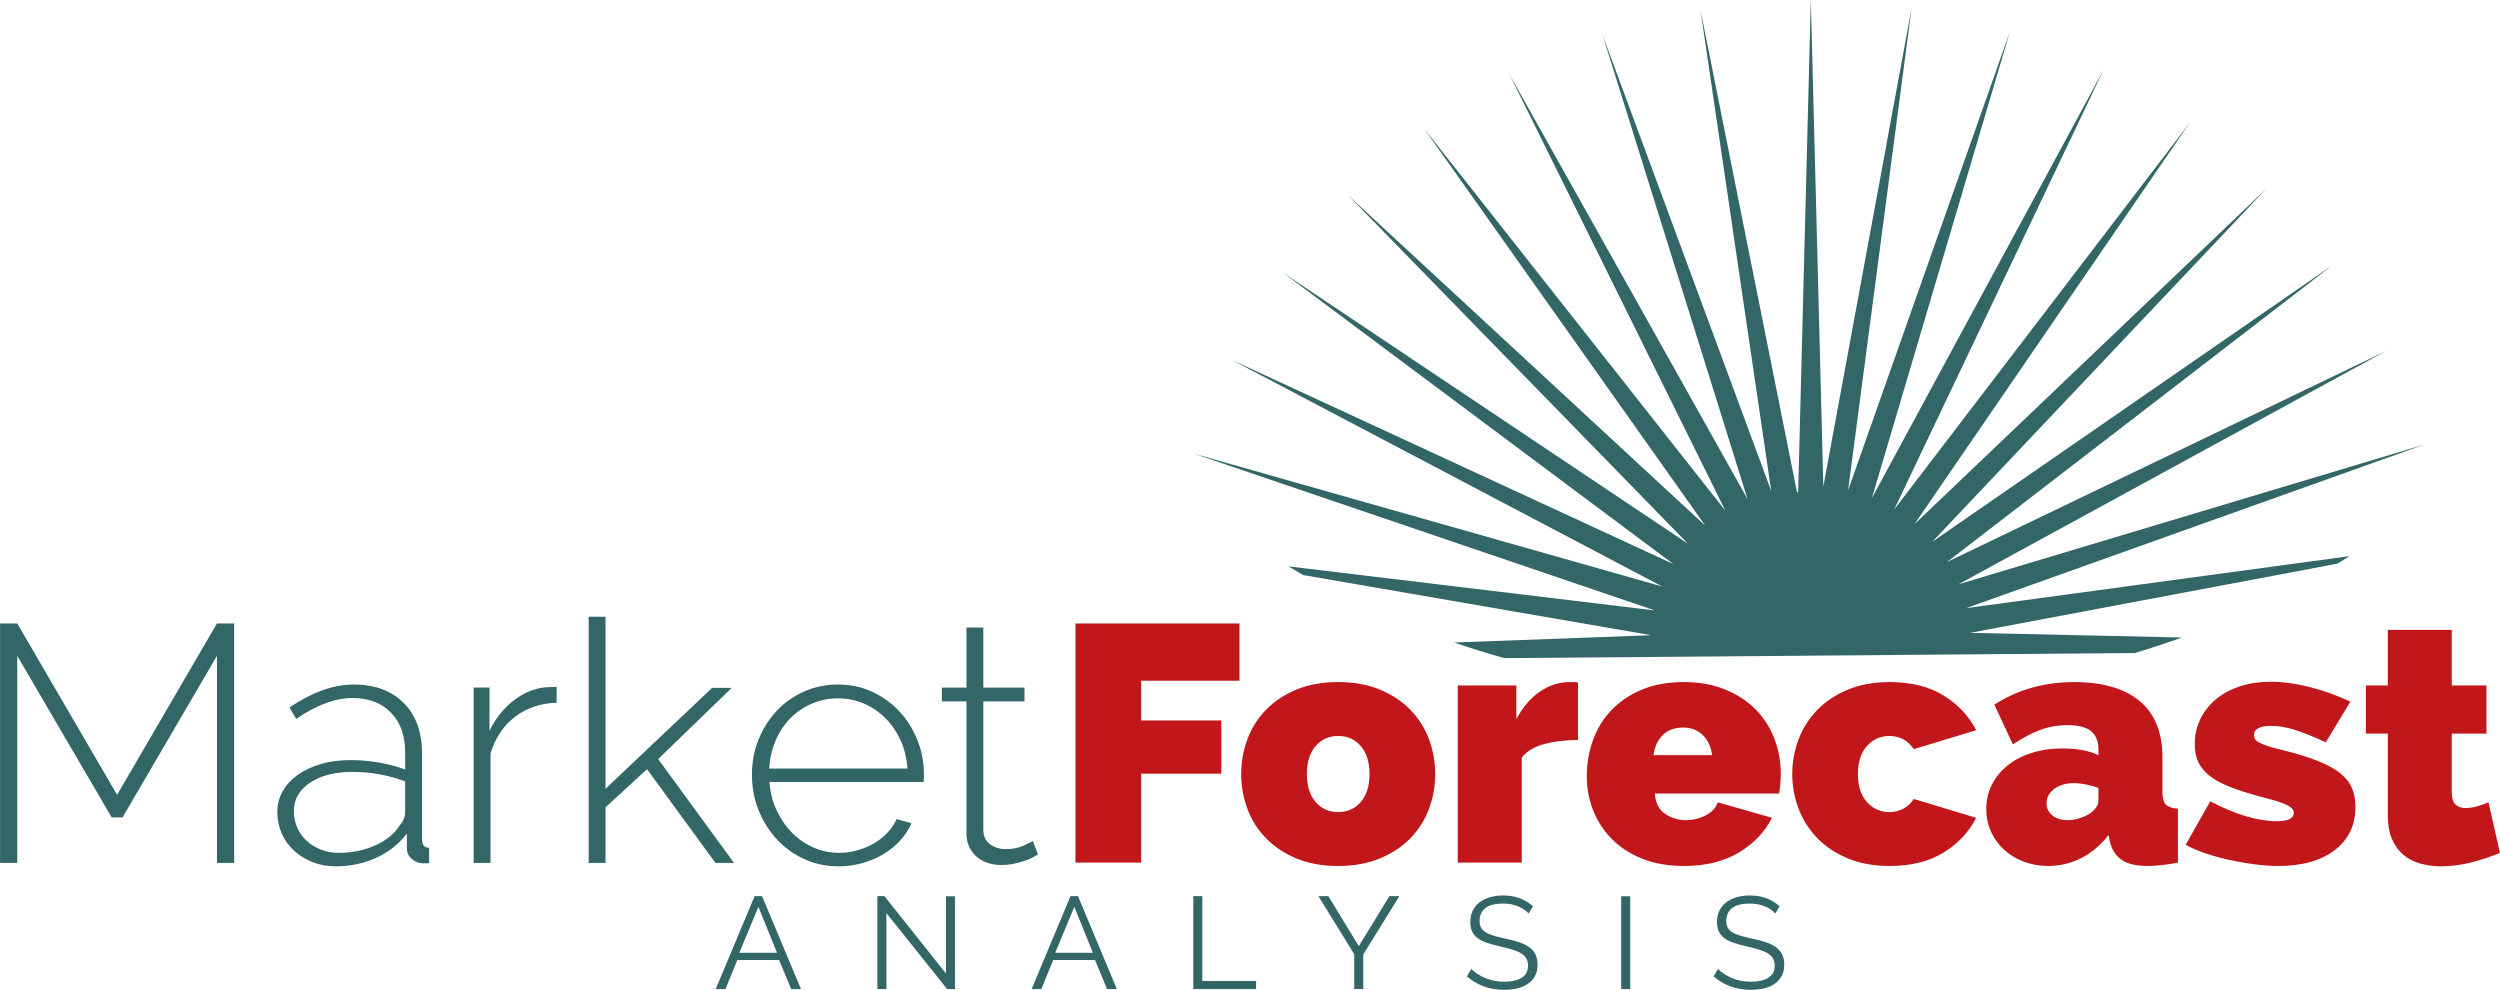
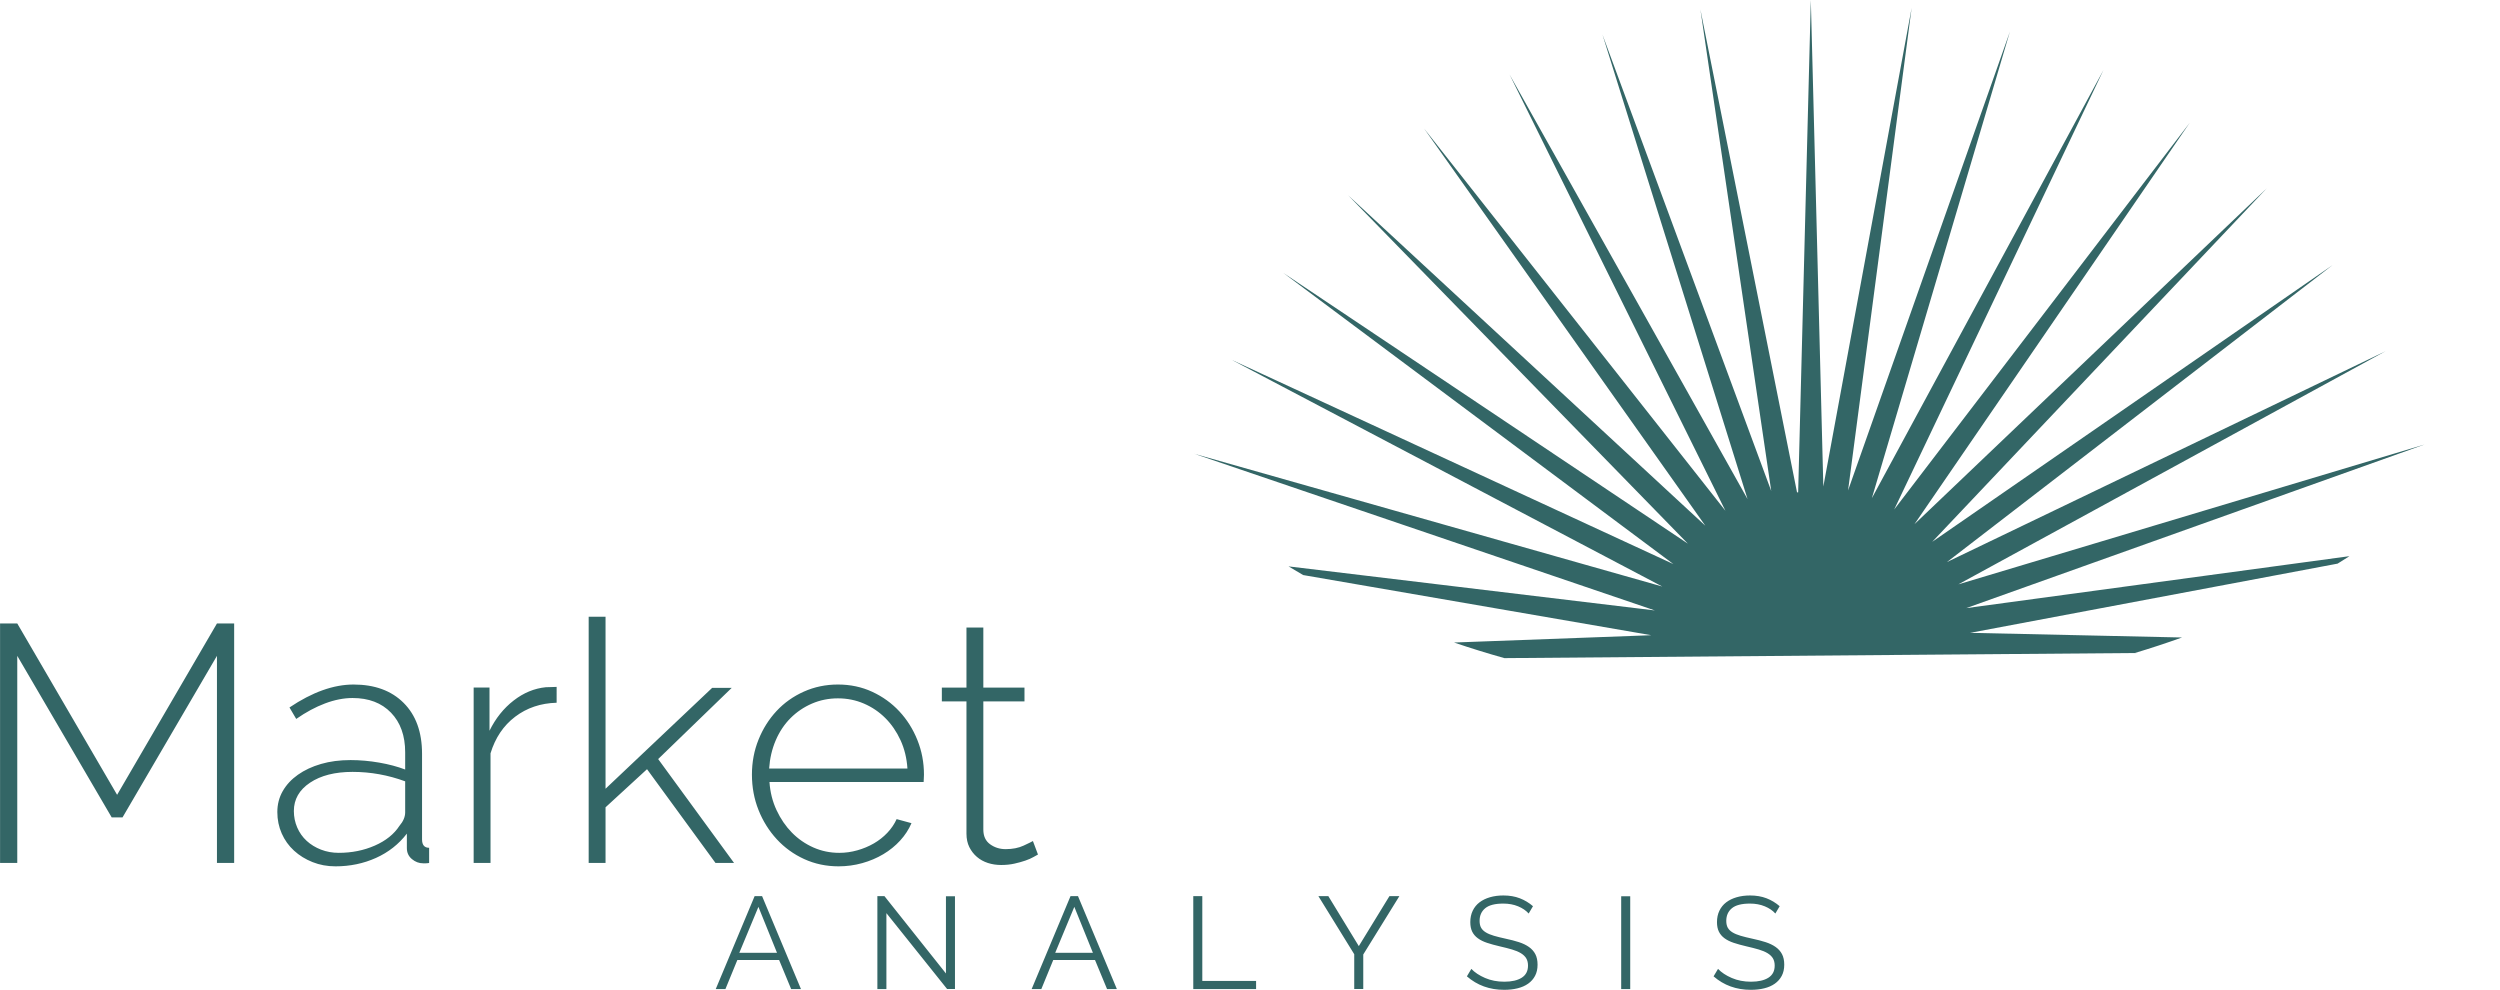
<svg xmlns="http://www.w3.org/2000/svg" xml:space="preserve" width="10.613in" height="4.202in" version="1.0" shape-rendering="geometricPrecision" text-rendering="geometricPrecision" image-rendering="optimizeQuality" fill-rule="evenodd" clip-rule="evenodd" viewBox="0 0 1061284 420213.59" id="svg18">
  <defs id="defs22" />
  <g id="Layer_x0020_1" transform="translate(-93725,-38090.413)">
    <path fill="#336666" d="m 397563,457971 16500,-39445 h 3167 l 16500,39445 h -4167 l -5111,-12334 h -17722 l -5056,12334 z m 18111,-34889 -8111,19500 h 16000 z m 54333,2667 v 32222 h -3833 v -39445 h 3000 l 26111,32834 v -32778 h 3833 v 39389 h -3333 z m 61667,32222 16500,-39445 h 3166 l 16500,39445 h -4166 l -5112,-12334 h -17722 l -5055,12334 z m 18111,-34889 -8111,19500 h 16000 z m 50499,34889 v -39445 h 3834 v 36000 h 22833 v 3445 z m 57333,-39445 12944,21223 13000,-21223 h 4223 l -15334,24778 v 14667 h -3833 v -14778 l -15222,-24667 z m 85055,7389 c -1111,-1259 -2602,-2278 -4472,-3055 -1870,-778 -3972,-1167 -6306,-1167 -3518,0 -6074,657 -7666,1972 -1593,1315 -2389,3102 -2389,5361 0,1186 213,2158 639,2917 426,759 1092,1417 2000,1972 907,556 2055,1037 3444,1445 1389,407 3028,814 4917,1222 2111,444 4000,935 5667,1472 1666,537 3092,1222 4277,2056 1186,833 2093,1852 2723,3055 629,1204 944,2695 944,4472 0,1815 -352,3389 -1056,4723 -703,1333 -1685,2444 -2944,3333 -1259,889 -2759,1546 -4500,1972 -1741,426 -3630,639 -5667,639 -6185,0 -11463,-1907 -15833,-5722 l 1889,-3167 c 1444,1519 3389,2806 5833,3861 2445,1056 5167,1584 8167,1584 3148,0 5611,-565 7389,-1695 1778,-1129 2666,-2842 2666,-5139 0,-1222 -250,-2250 -750,-3083 -500,-833 -1250,-1556 -2250,-2167 -1000,-611 -2250,-1139 -3750,-1583 -1500,-444 -3231,-889 -5194,-1333 -2074,-482 -3889,-982 -5444,-1500 -1556,-519 -2862,-1167 -3917,-1945 -1056,-778 -1852,-1713 -2389,-2805 -537,-1093 -806,-2436 -806,-4028 0,-1815 343,-3435 1028,-4861 685,-1426 1648,-2611 2889,-3556 1241,-944 2722,-1666 4445,-2166 1722,-500 3620,-750 5694,-750 2593,0 4917,398 6972,1194 2056,796 3917,1917 5584,3361 z m 39278,32056 v -39389 h 3833 v 39389 z m 65444,-32056 c -1111,-1259 -2602,-2278 -4472,-3055 -1871,-778 -3973,-1167 -6306,-1167 -3518,0 -6074,657 -7667,1972 -1592,1315 -2388,3102 -2388,5361 0,1186 213,2158 638,2917 426,759 1093,1417 2000,1972 908,556 2056,1037 3445,1445 1389,407 3028,814 4917,1222 2111,444 4000,935 5666,1472 1667,537 3093,1222 4278,2056 1185,833 2093,1852 2722,3055 630,1204 945,2695 945,4472 0,1815 -352,3389 -1056,4723 -704,1333 -1685,2444 -2944,3333 -1260,889 -2760,1546 -4500,1972 -1741,426 -3630,639 -5667,639 -6185,0 -11463,-1907 -15833,-5722 l 1889,-3167 c 1444,1519 3388,2806 5833,3861 2444,1056 5167,1584 8167,1584 3148,0 5611,-565 7388,-1695 1778,-1129 2667,-2842 2667,-5139 0,-1222 -250,-2250 -750,-3083 -500,-833 -1250,-1556 -2250,-2167 -1000,-611 -2250,-1139 -3750,-1583 -1500,-444 -3231,-889 -5194,-1333 -2074,-482 -3889,-982 -5445,-1500 -1555,-519 -2861,-1167 -3916,-1945 -1056,-778 -1852,-1713 -2389,-2805 -537,-1093 -806,-2436 -806,-4028 0,-1815 343,-3435 1028,-4861 685,-1426 1648,-2611 2889,-3556 1241,-944 2722,-1666 4444,-2166 1722,-500 3621,-750 5695,-750 2592,0 4916,398 6972,1194 2055,796 3917,1917 5583,3361 z" id="path3" />
  </g>
  <g id="Layer_x0020_2" transform="translate(-93725,-38090.413)">
    <path fill="#336666" d="m 856602,247132 c 159,-14 317,-29 476,-42 L 862458,38090 867768,244633 905254,41451 878265,246293 947000,51450 888375,249570 986675,67842 897849,254384 1023306,90224 906456,260619 1055994,118049 913983,268121 1083940,150634 920249,276705 l 186209,-89524 -181360,98981 197898,-59367 -194584,69464 162708,-22057 c -1658,1068 -3335,2123 -5029,3167 l -155982,29381 89927,1976 c -6537,2340 -13216,4540 -20029,6591 l -267646,2169 c -7270,-2045 -14398,-4255 -21370,-6625 l 83724,-3101 -147762,-25535 c -2105,-1210 -4181,-2439 -6233,-3684 L 796256,297246 600646,230719 799418,287100 616587,190862 804124,277572 638554,153980 810261,268896 666007,120979 817676,261283 698274,92666 826189,254920 734564,69736 835590,249965 773988,52750 845649,246537 815580,42125 Z" id="path7" />
  </g>
  <g id="Layer_x0020_3" transform="translate(-93725,-38090.413)">
-     <path fill="#c1171a" d="M 550269,404301 V 302772 h 69640 v 24309 h -41756 v 16874 h 34034 v 22594 h -34034 v 37752 z m 111538,1430 c -6768,0 -12702,-1073 -17803,-3218 -5100,-2144 -9390,-5005 -12870,-8580 -3479,-3575 -6101,-7722 -7865,-12440 -1763,-4719 -2645,-9653 -2645,-14801 0,-5148 882,-10081 2645,-14800 1764,-4719 4386,-8866 7865,-12441 3480,-3575 7770,-6435 12870,-8580 5101,-2145 11035,-3217 17803,-3217 6674,0 12584,1072 17732,3217 5148,2145 9462,5005 12942,8580 3479,3575 6101,7722 7865,12441 1763,4719 2645,9652 2645,14800 0,5148 -882,10082 -2645,14801 -1764,4718 -4386,8865 -7865,12440 -3480,3575 -7794,6436 -12942,8580 -5148,2145 -11058,3218 -17732,3218 z m -13298,-39039 c 0,5052 1239,9009 3718,11869 2479,2860 5672,4290 9580,4290 3909,0 7103,-1430 9582,-4290 2478,-2860 3717,-6817 3717,-11869 0,-5052 -1239,-9009 -3717,-11869 -2479,-2860 -5673,-4290 -9582,-4290 -3908,0 -7101,1430 -9580,4290 -2479,2860 -3718,6817 -3718,11869 z m 115113,-14443 c -5243,0 -10009,572 -14299,1716 -4290,1144 -7484,3051 -9581,5720 v 44616 h -27170 v -75218 h 24882 v 14300 c 2669,-5052 5982,-8937 9939,-11654 3955,-2717 8222,-4075 12798,-4075 1811,0 2955,47 3431,142 z m 44902,53482 c -6578,0 -12441,-1025 -17589,-3075 -5148,-2049 -9461,-4838 -12941,-8365 -3480,-3528 -6125,-7579 -7937,-12155 -1811,-4576 -2716,-9390 -2716,-14443 0,-5434 881,-10582 2645,-15444 1764,-4862 4385,-9104 7865,-12727 3480,-3622 7769,-6506 12869,-8651 5101,-2145 11036,-3217 17804,-3217 6673,0 12584,1072 17732,3217 5148,2145 9462,5005 12941,8580 3480,3575 6101,7722 7865,12441 1764,4719 2645,9652 2645,14800 0,1430 -71,2884 -214,4362 -143,1477 -310,2788 -500,3932 h -52767 c 286,4004 1764,6888 4433,8651 2670,1764 5577,2646 8723,2646 2955,0 5744,-667 8366,-2002 2621,-1335 4361,-3194 5219,-5577 l 23023,6578 c -3051,6006 -7746,10915 -14086,14729 -6339,3813 -14133,5720 -23380,5720 z m 12012,-47047 c -477,-3623 -1811,-6482 -4004,-8580 -2193,-2097 -5005,-3146 -8437,-3146 -3432,0 -6244,1049 -8437,3146 -2192,2098 -3527,4957 -4004,8580 z m 34034,8008 c 0,-5148 905,-10081 2717,-14800 1811,-4719 4456,-8866 7936,-12441 3480,-3575 7794,-6435 12942,-8580 5148,-2145 11058,-3217 17731,-3217 9152,0 16802,1906 22952,5719 6148,3814 10748,8723 13799,14729 l -26455,8008 c -2574,-3718 -6053,-5577 -10439,-5577 -3718,0 -6864,1406 -9438,4219 -2574,2812 -3861,6792 -3861,11940 0,5148 1287,9128 3861,11940 2574,2812 5720,4219 9438,4219 4386,0 7865,-1859 10439,-5577 l 26455,8008 c -3051,6006 -7651,10915 -13799,14729 -6150,3813 -13800,5720 -22952,5720 -6673,0 -12583,-1073 -17731,-3218 -5148,-2144 -9462,-5005 -12942,-8580 -3480,-3575 -6125,-7722 -7936,-12440 -1812,-4719 -2717,-9653 -2717,-14801 z m 108679,39039 c -3718,0 -7198,-620 -10440,-1859 -3240,-1239 -6029,-2932 -8365,-5077 -2335,-2145 -4170,-4695 -5505,-7650 -1335,-2956 -2002,-6149 -2002,-9581 0,-3813 810,-7293 2431,-10439 1621,-3146 3861,-5863 6721,-8151 2860,-2288 6268,-4052 10224,-5291 3957,-1239 8318,-1859 13085,-1859 6101,0 11154,954 15157,2860 v -2288 c 0,-3527 -1024,-6149 -3074,-7865 -2050,-1716 -5362,-2574 -9938,-2574 -4291,0 -8247,691 -11869,2074 -3623,1382 -7436,3408 -11440,6077 l -7865,-16874 c 9914,-6387 21211,-9580 33890,-9580 12012,0 21260,2669 27742,8007 6483,5339 9724,13347 9724,24024 v 14586 c 0,2574 477,4361 1430,5362 954,1002 2669,1597 5148,1788 v 22880 c -2479,476 -4814,834 -7007,1072 -2193,238 -4147,358 -5863,358 -4862,0 -8556,-882 -11082,-2646 -2527,-1763 -4171,-4361 -4934,-7793 l -572,-2717 c -3336,4290 -7197,7555 -11582,9795 -4386,2240 -9057,3361 -14014,3361 z m 8151,-19448 c 1620,0 3289,-262 5004,-787 1716,-524 3242,-1215 4576,-2073 1049,-763 1907,-1597 2574,-2503 668,-905 1001,-1835 1001,-2788 v -5577 c -1620,-572 -3384,-1049 -5290,-1430 -1907,-381 -3623,-572 -5148,-572 -3337,0 -6102,810 -8295,2431 -2192,1621 -3289,3670 -3289,6149 0,2097 835,3813 2503,5148 1668,1335 3789,2002 6364,2002 z m 89517,19448 c -3147,0 -6531,-239 -10154,-715 -3622,-477 -7173,-1097 -10653,-1859 -3480,-763 -6840,-1692 -10081,-2788 -3242,-1097 -6054,-2313 -8437,-3647 l 10439,-18447 c 5243,2765 10248,4862 15015,6292 4766,1430 9199,2145 13298,2145 4767,0 7150,-1192 7150,-3575 0,-1240 -953,-2336 -2859,-3289 -1907,-954 -5530,-2097 -10868,-3432 -5339,-1430 -9820,-2860 -13442,-4290 -3623,-1430 -6531,-3027 -8723,-4790 -2193,-1764 -3766,-3719 -4719,-5863 -953,-2145 -1430,-4648 -1430,-7508 0,-3813 786,-7340 2359,-10582 1573,-3241 3790,-6053 6650,-8437 2860,-2383 6268,-4218 10224,-5505 3957,-1287 8270,-1930 12942,-1930 5052,0 10462,714 16230,2145 5767,1429 11654,3527 17660,6292 l -10439,17302 c -5338,-2478 -9772,-4266 -13299,-5362 -3527,-1096 -6911,-1645 -10152,-1645 -2098,0 -3790,310 -5077,930 -1287,620 -1931,1596 -1931,2931 0,763 191,1407 573,1931 381,524 1048,1024 2001,1501 954,477 2265,977 3933,1502 1668,524 3742,1072 6220,1644 5720,1430 10535,2931 14443,4505 3909,1572 7031,3289 9367,5148 2335,1859 4004,3956 5005,6291 1001,2336 1501,5030 1501,8080 0,7722 -2932,13823 -8794,18304 -5863,4480 -13847,6721 -23952,6721 z m 94092,-5577 c -3813,1620 -7888,2979 -12226,4075 -4338,1097 -8603,1645 -12798,1645 -3051,0 -5959,-382 -8723,-1144 -2765,-763 -5172,-2002 -7222,-3718 -2049,-1716 -3670,-3956 -4862,-6721 -1191,-2765 -1787,-6197 -1787,-10296 v -34463 h -9295 v -20449 h 9295 v -23594 h 27170 v 23594 h 14729 v 20449 h -14729 v 24882 c 0,2479 524,4218 1572,5219 1049,1002 2479,1502 4291,1502 1334,0 2859,-215 4576,-644 1715,-429 3431,-1024 5147,-1787 z" id="path11" />
-   </g>
+     </g>
  <g id="Layer_x0020_4" transform="translate(-93725,-38090.413)">
    <path fill="#336666" d="m 185803,404444 v -87925 l -40096,68593 h -4583 l -40096,-68593 v 87925 H 93725 V 302772 h 7303 l 42387,72746 42388,-72746 h 7303 v 101672 z m 50263,1432 c -3436,0 -6659,-596 -9666,-1790 -3007,-1193 -5632,-2816 -7876,-4869 -2243,-2052 -3985,-4487 -5227,-7303 -1241,-2816 -1861,-5847 -1861,-9093 0,-3246 764,-6206 2291,-8878 1527,-2674 3675,-4989 6444,-6946 2768,-1957 6038,-3484 9809,-4582 3771,-1098 7948,-1647 12530,-1647 4010,0 8067,358 12172,1074 4105,716 7781,1695 11027,2936 v -7304 c 0,-7064 -2005,-12673 -6015,-16826 -4009,-4152 -9451,-6229 -16325,-6229 -3723,0 -7613,764 -11671,2291 -4057,1528 -8138,3723 -12243,6588 l -2864,-4869 c 9642,-6492 18711,-9738 27208,-9738 8974,0 16062,2602 21265,7805 5203,5202 7805,12386 7805,21551 v 36373 c 0,2387 1002,3580 3007,3580 v 6444 c -478,95 -931,143 -1361,143 -429,0 -835,0 -1217,0 -1718,0 -3293,-596 -4725,-1790 -1432,-1193 -2148,-2744 -2148,-4654 v -6157 c -3437,4486 -7805,7923 -13103,10310 -5298,2387 -11050,3580 -17256,3580 z m 1432,-5728 c 5537,0 10645,-1026 15322,-3079 4678,-2052 8163,-4845 10454,-8377 1623,-1909 2435,-3819 2435,-5728 v -13174 c -7256,-2673 -14702,-4010 -22340,-4010 -7446,0 -13460,1527 -18043,4582 -4582,3055 -6873,7065 -6873,12029 0,2482 477,4821 1432,7017 954,2196 2291,4081 4009,5657 1719,1575 3747,2816 6086,3723 2339,906 4845,1360 7518,1360 z m 92508,-63724 c -6778,191 -12650,2172 -17614,5943 -4964,3771 -8449,8950 -10453,15537 v 46540 h -7161 v -74464 h 6731 v 18329 c 2578,-5250 5990,-9522 10239,-12816 4248,-3293 8806,-5179 13675,-5656 955,0 1814,-24 2578,-72 764,-48 1432,-72 2005,-72 z m 67447,68020 -29070,-39810 -17613,16182 v 23628 h -7160 V 299908 h 7160 v 73032 l 45251,-42817 h 8306 l -31218,30215 32220,44106 z m 52268,1432 c -5251,0 -10119,-1026 -14606,-3079 -4487,-2052 -8378,-4869 -11671,-8449 -3294,-3579 -5871,-7709 -7733,-12386 -1861,-4678 -2792,-9690 -2792,-15036 0,-5251 931,-10191 2792,-14822 1862,-4630 4415,-8687 7661,-12172 3246,-3484 7113,-6229 11600,-8234 4487,-2005 9308,-3007 14463,-3007 5250,0 10095,1026 14535,3079 4439,2052 8282,4821 11527,8306 3246,3484 5800,7541 7662,12172 1861,4630 2792,9522 2792,14678 0,477 -24,1074 -71,1790 -49,715 -72,1169 -72,1360 h -65443 c 287,4296 1289,8282 3007,11957 1719,3676 3891,6850 6516,9523 2625,2673 5656,4774 9093,6301 3437,1527 7113,2291 11026,2291 2578,0 5132,-358 7662,-1074 2530,-716 4869,-1694 7017,-2935 2148,-1242 4057,-2745 5728,-4511 1670,-1767 2983,-3700 3938,-5800 l 6300,1718 c -1145,2674 -2744,5132 -4796,7375 -2053,2244 -4440,4177 -7161,5800 -2721,1623 -5704,2888 -8950,3795 -3246,906 -6587,1360 -10024,1360 z m 29213,-41528 c -286,-4391 -1265,-8401 -2936,-12029 -1670,-3628 -3818,-6754 -6444,-9380 -2625,-2625 -5656,-4677 -9093,-6157 -3437,-1480 -7112,-2220 -11026,-2220 -3914,0 -7590,740 -11027,2220 -3436,1480 -6467,3532 -9093,6157 -2625,2626 -4725,5776 -6300,9452 -1576,3675 -2507,7661 -2793,11957 z m 55419,36516 c -382,191 -1027,549 -1934,1074 -906,525 -2052,1026 -3436,1504 -1385,477 -2936,907 -4654,1288 -1719,382 -3581,573 -5585,573 -2005,0 -3890,-286 -5657,-859 -1766,-573 -3317,-1432 -4654,-2577 -1336,-1146 -2410,-2530 -3222,-4153 -811,-1623 -1217,-3533 -1217,-5728 v -56135 h -10453 v -5871 h 10453 v -25490 h 7160 v 25490 h 17471 v 5871 h -17471 v 54416 c 0,2769 955,4845 2864,6229 1910,1385 4105,2077 6588,2077 2959,0 5513,-501 7661,-1504 2148,-1002 3460,-1647 3938,-1933 z" id="path15" />
  </g>
</svg>